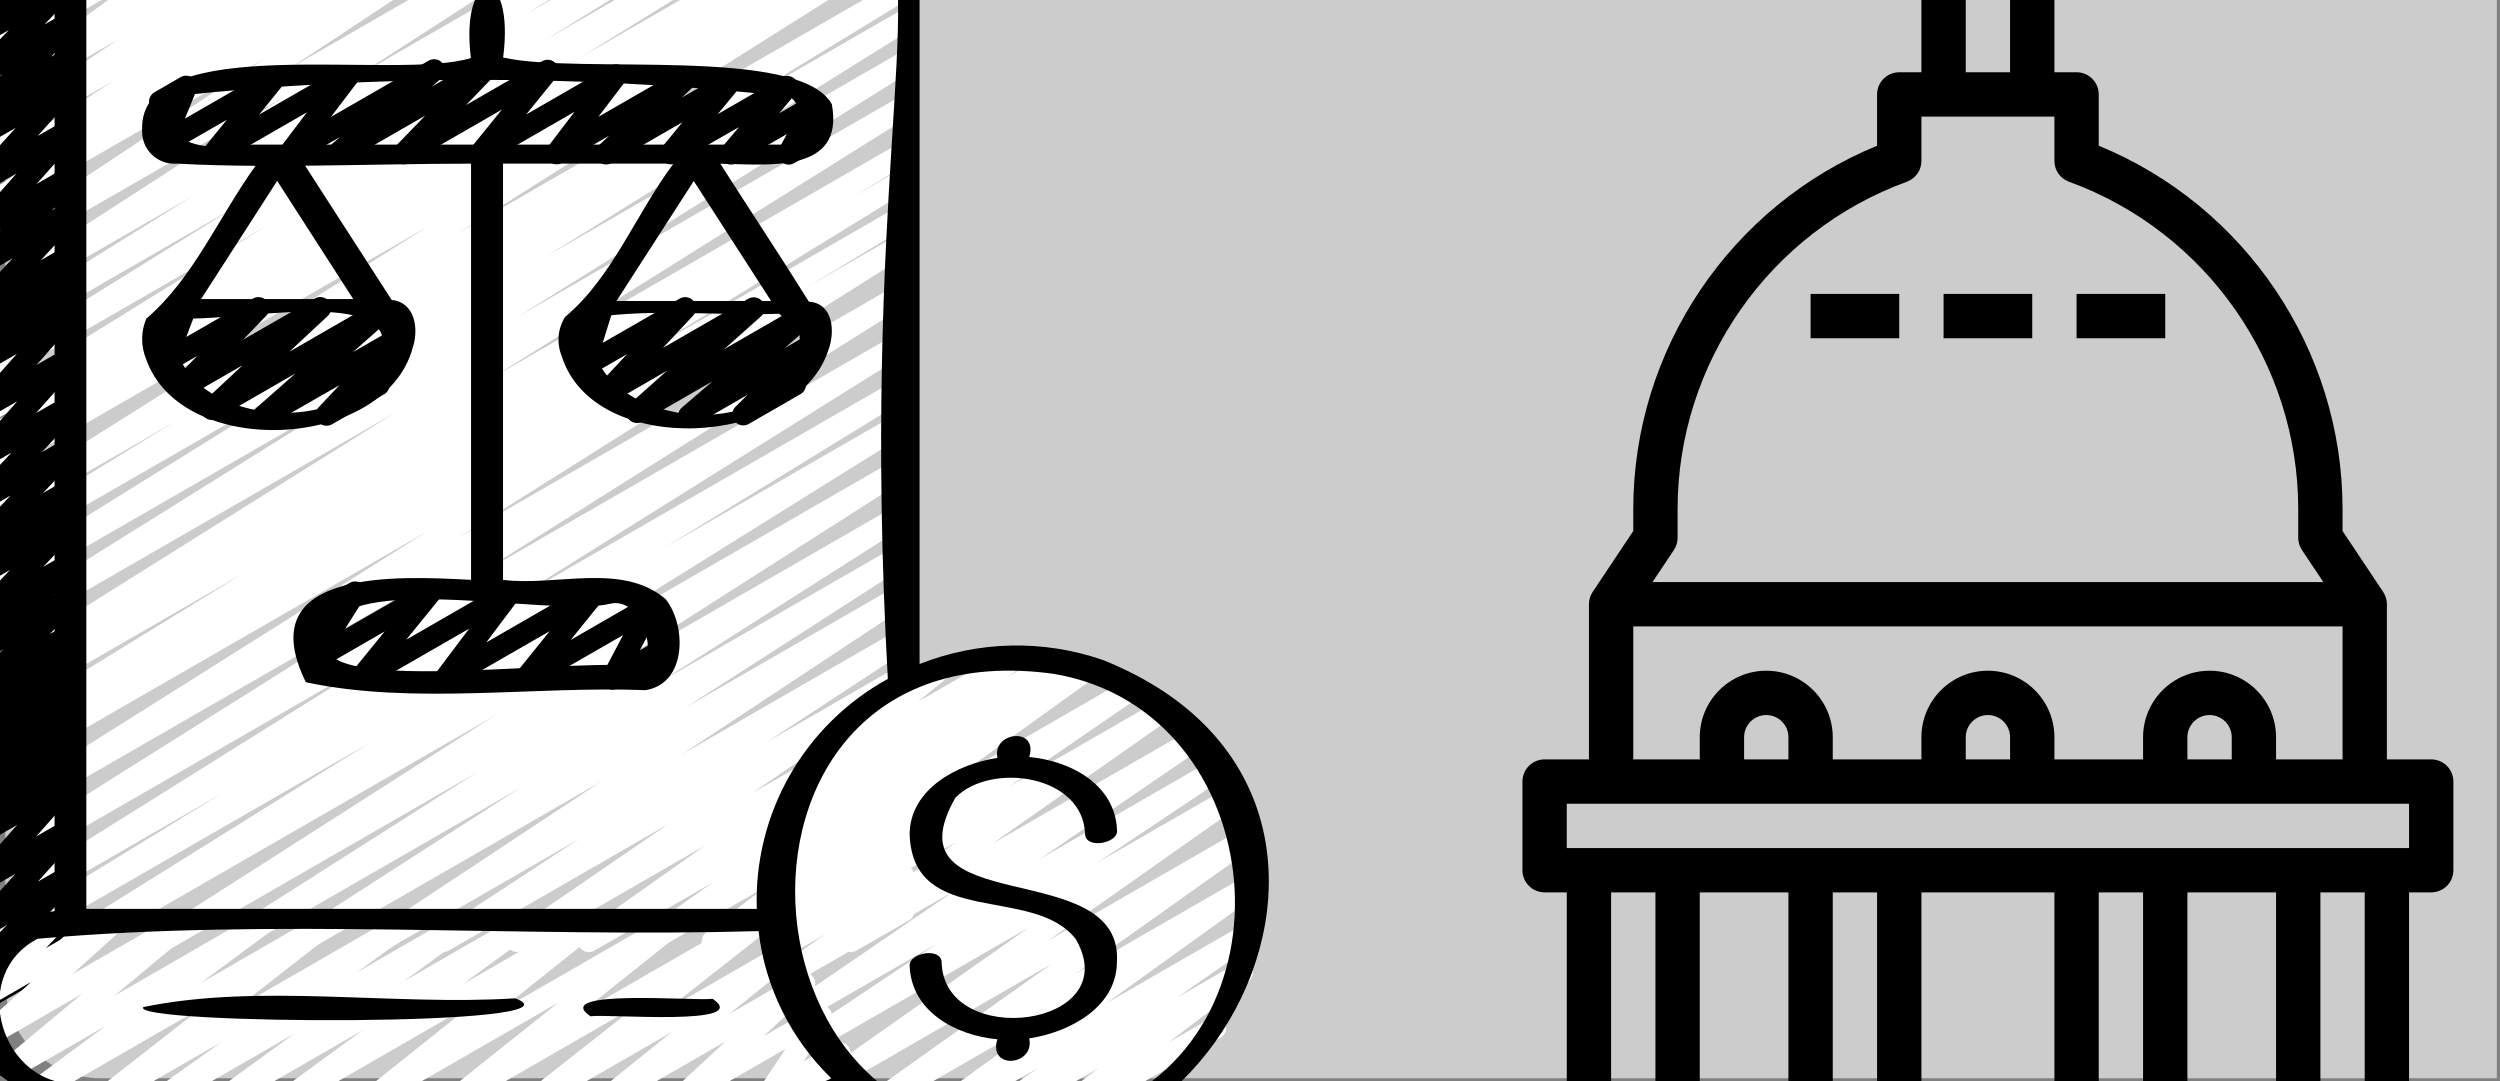
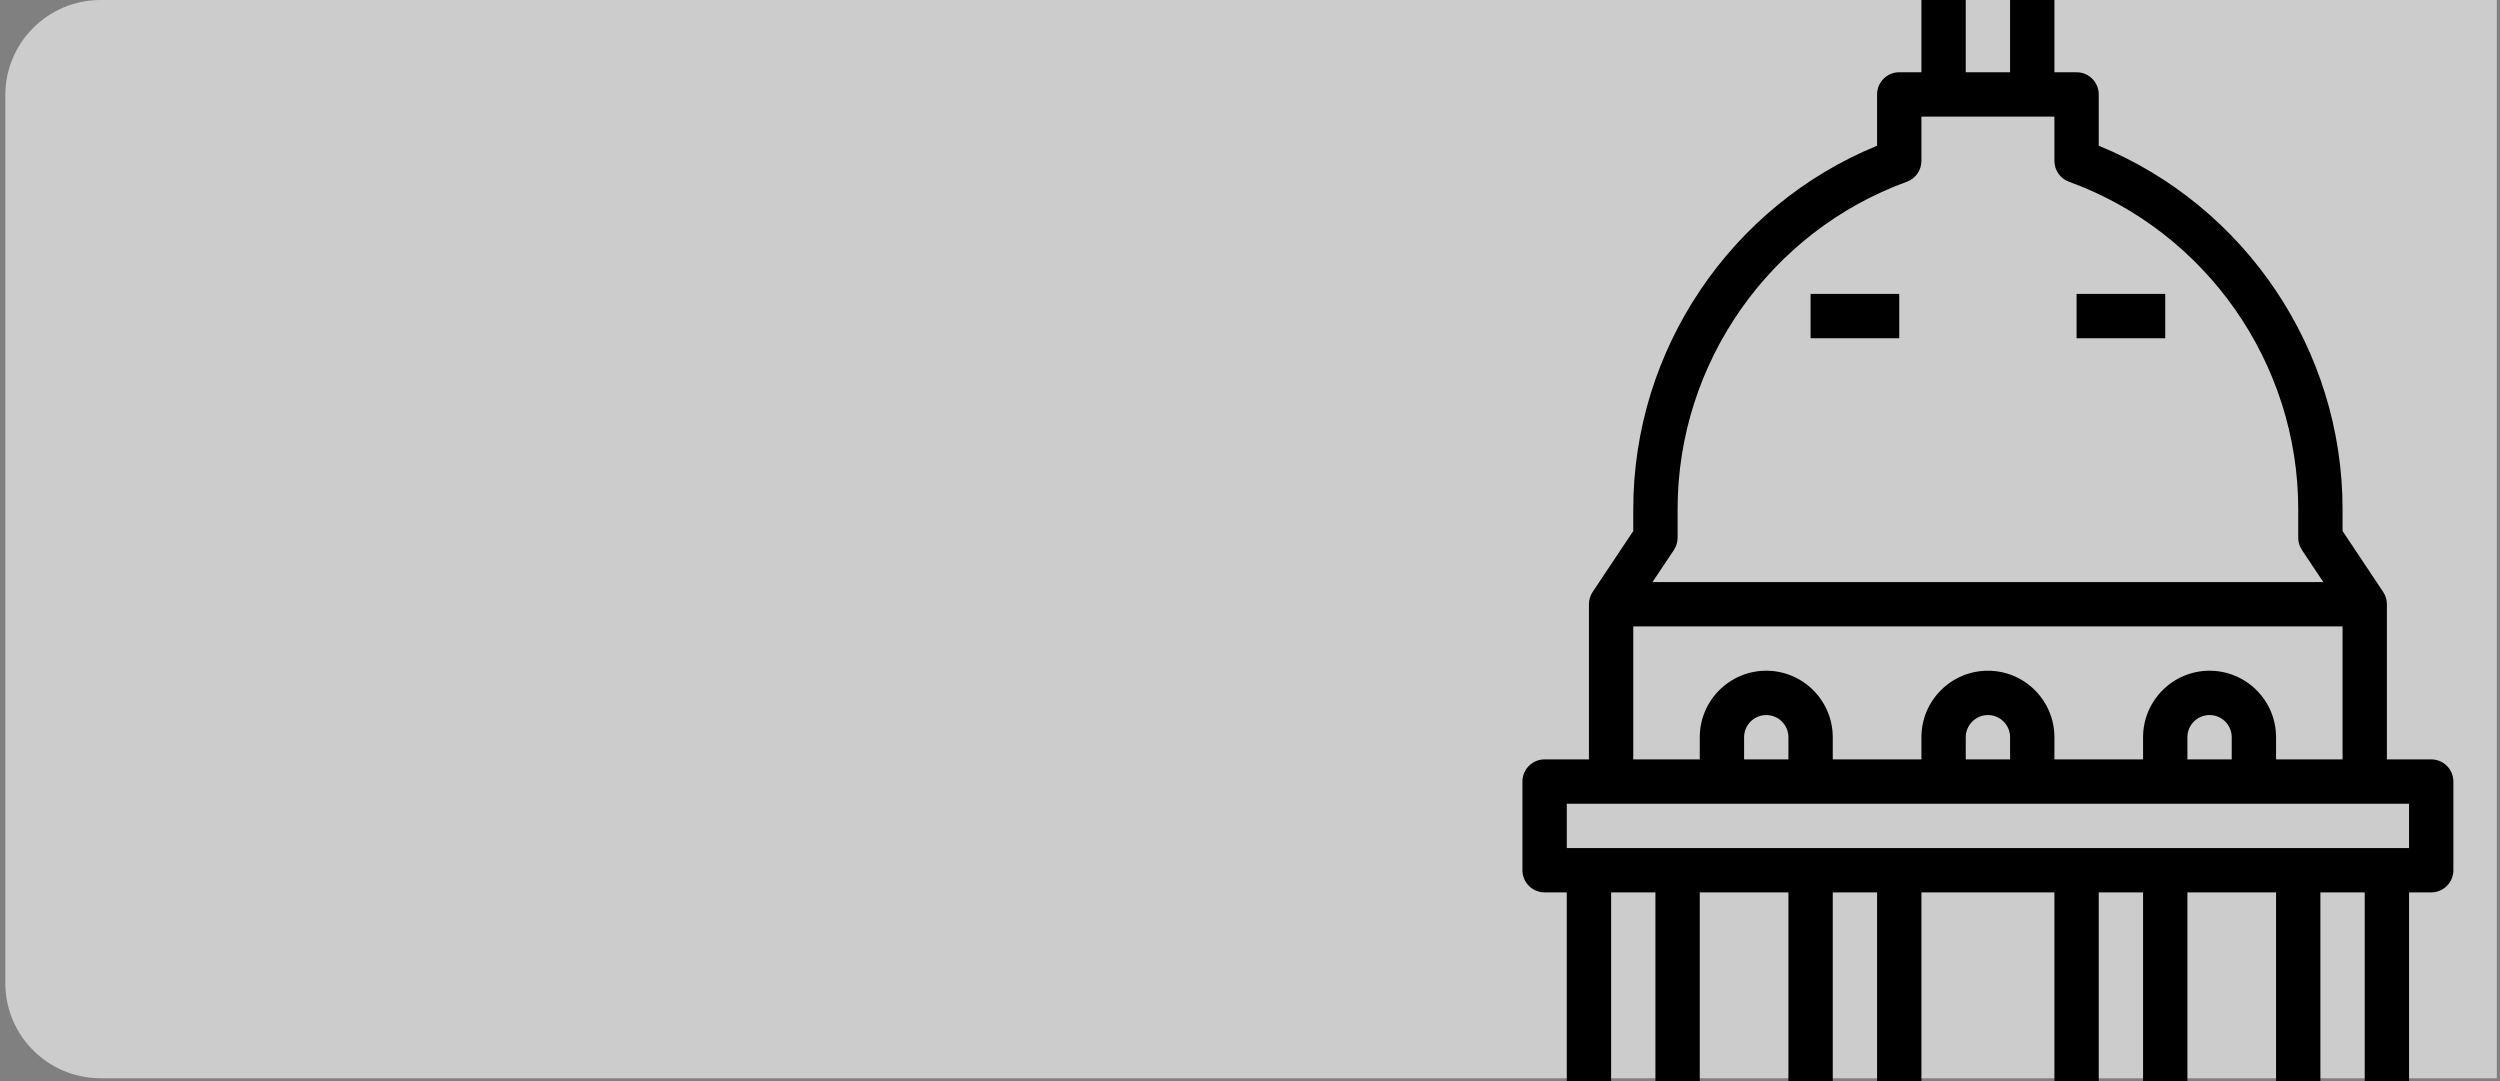
<svg xmlns="http://www.w3.org/2000/svg" width="393" height="170" viewBox="0 0 393 170" fill="none">
  <rect x="0" y="0" width="393" height="170" fill="#808080" stroke="none" />
  <path d="M0.837 14.956C0.837 6.696 7.547 0 15.825 0H392.5V169.501H15.825C7.547 169.501 0.837 162.806 0.837 154.545V14.956Z" fill="white" fill-opacity="0.6" />
  <path d="M284.625 46.203H298.562V53.172H284.625V46.203Z" fill="black" />
-   <path d="M305.531 46.203H319.469V53.172H305.531V46.203Z" fill="black" />
  <path d="M326.438 46.203H340.375V53.172H326.438V46.203Z" fill="black" />
  <path d="M242.812 178.609C240.889 178.609 239.328 180.167 239.328 182.094V196.031C239.328 197.958 240.889 199.516 242.812 199.516H382.188C384.111 199.516 385.672 197.958 385.672 196.031V182.094C385.672 180.167 384.111 178.609 382.188 178.609H378.703V140.281H382.188C384.111 140.281 385.672 138.724 385.672 136.797V122.859C385.672 120.932 384.111 119.375 382.188 119.375H375.219V94.984C375.219 94.298 375.013 93.622 374.633 93.05L368.25 83.475V80.019C368.25 54.984 352.947 32.342 329.922 22.907V14.844C329.922 12.917 328.361 11.359 326.438 11.359H322.953V-6.063C322.953 -6.989 322.587 -7.874 321.932 -8.526L314.963 -15.495C313.601 -16.857 311.399 -16.857 310.037 -15.495L303.068 -8.526C302.413 -7.874 302.047 -6.989 302.047 -6.063V11.359H298.562C296.639 11.359 295.078 12.917 295.078 14.844V22.907C272.053 32.342 256.75 54.984 256.75 80.019V83.475L250.367 93.05C249.987 93.622 249.781 94.298 249.781 94.984V119.375H242.812C240.889 119.375 239.328 120.932 239.328 122.859V136.797C239.328 138.724 240.889 140.281 242.812 140.281H246.297V178.609H242.812ZM378.703 192.547H246.297V185.578H378.703V192.547ZM281.141 140.281V178.609H267.203V140.281H281.141ZM343.859 178.609V140.281H357.797V178.609H343.859ZM336.891 178.609H329.922V140.281H336.891V178.609ZM322.953 178.609H302.047V140.281H322.953V178.609ZM295.078 178.609H288.109V140.281H295.078V178.609ZM371.734 178.609H364.766V140.281H371.734V178.609ZM312.5 -8.104L315.984 -4.62V11.359H309.016V-4.62L312.5 -8.104ZM263.719 84.531V80.019C263.719 57.085 278.2 36.408 299.754 28.569C301.13 28.07 302.047 26.764 302.047 25.297V18.328H305.531H319.469H322.953V25.297C322.953 26.764 323.87 28.07 325.246 28.569C346.8 36.408 361.281 57.085 361.281 80.019V84.531C361.281 85.218 361.487 85.894 361.867 86.465L365.226 91.5H259.774L263.133 86.465C263.513 85.894 263.719 85.218 263.719 84.531ZM256.75 98.469H368.25V119.375H357.797V115.891C357.797 110.127 353.107 105.437 347.344 105.437C341.581 105.437 336.891 110.127 336.891 115.891V119.375H322.953V115.891C322.953 110.127 318.263 105.437 312.5 105.437C306.737 105.437 302.047 110.127 302.047 115.891V119.375H288.109V115.891C288.109 110.127 283.419 105.437 277.656 105.437C271.893 105.437 267.203 110.127 267.203 115.891V119.375H256.75V98.469ZM350.828 119.375H343.859V115.891C343.859 113.967 345.424 112.406 347.344 112.406C349.264 112.406 350.828 113.967 350.828 115.891V119.375ZM315.984 119.375H309.016V115.891C309.016 113.967 310.58 112.406 312.5 112.406C314.42 112.406 315.984 113.967 315.984 115.891V119.375ZM281.141 119.375H274.172V115.891C274.172 113.967 275.736 112.406 277.656 112.406C279.576 112.406 281.141 113.967 281.141 115.891V119.375ZM246.297 126.344H378.703V133.312H246.297V126.344ZM253.266 140.281H260.234V178.609H253.266V140.281Z" fill="black" />
  <mask id="mask0_468_25121" style="mask-type:luminance" maskUnits="userSpaceOnUse" x="-7" y="-24" width="208" height="207">
-     <path d="M200.665 -23.93H-6.157V182.463H200.665V-23.93Z" fill="white" />
-   </mask>
+     </mask>
  <g mask="url(#mask0_468_25121)">
    <path d="M12.737 149.702C12.357 149.702 11.993 149.577 11.688 149.347C11.388 149.116 11.173 148.793 11.073 148.427C10.979 148.061 11.004 147.674 11.148 147.324C11.293 146.974 11.548 146.682 11.878 146.493L141.141 72.012C141.531 71.799 141.986 71.743 142.415 71.857C142.845 71.971 143.215 72.246 143.444 72.624C143.674 73.002 143.749 73.454 143.654 73.887C143.559 74.32 143.3 74.699 142.935 74.947L89.696 108.97L141.156 79.319C141.546 79.101 142.006 79.043 142.44 79.157C142.87 79.27 143.24 79.546 143.474 79.926C143.704 80.307 143.779 80.762 143.679 81.197C143.584 81.631 143.32 82.011 142.945 82.256L103.374 107.436L141.161 85.665C141.551 85.444 142.011 85.383 142.445 85.495C142.88 85.606 143.25 85.882 143.484 86.263C143.719 86.645 143.794 87.102 143.694 87.538C143.599 87.974 143.335 88.355 142.96 88.599L107.64 111.303L141.166 91.994C141.556 91.754 142.026 91.677 142.47 91.781C142.915 91.886 143.3 92.162 143.539 92.55C143.784 92.938 143.859 93.405 143.754 93.849C143.649 94.294 143.375 94.678 142.985 94.918L107.171 118.602L141.171 99.012C141.561 98.779 142.026 98.709 142.465 98.816C142.905 98.924 143.285 99.2 143.524 99.585C143.764 99.969 143.839 100.432 143.739 100.873C143.634 101.313 143.365 101.697 142.98 101.939L120.524 116.662L141.176 104.763C141.561 104.543 142.016 104.481 142.445 104.588C142.88 104.695 143.25 104.964 143.489 105.339C143.724 105.714 143.809 106.166 143.719 106.6C143.629 107.034 143.38 107.417 143.015 107.67L118.211 124.698L141.181 111.464C141.561 111.243 142.016 111.178 142.445 111.283C142.88 111.388 143.25 111.654 143.489 112.026C143.729 112.398 143.814 112.849 143.734 113.282C143.649 113.716 143.399 114.101 143.035 114.357L123.731 128.024L141.196 117.962C141.581 117.738 142.036 117.669 142.47 117.773C142.9 117.875 143.275 118.141 143.519 118.514C143.759 118.887 143.844 119.339 143.759 119.775C143.674 120.21 143.424 120.596 143.06 120.851L131.964 128.763L141.201 123.445C141.576 123.228 142.026 123.163 142.45 123.262C142.875 123.362 143.245 123.618 143.489 123.98C143.734 124.342 143.829 124.783 143.759 125.213C143.689 125.643 143.459 126.03 143.115 126.297L133.793 133.448L141.206 129.179C141.571 128.974 141.996 128.906 142.405 128.989C142.815 129.072 143.18 129.302 143.429 129.633C143.684 129.965 143.809 130.377 143.779 130.793C143.749 131.209 143.569 131.6 143.275 131.893L135.306 139.689L141.206 136.293C141.556 136.093 141.966 136.021 142.36 136.089C142.755 136.157 143.115 136.362 143.38 136.668C143.639 136.974 143.784 137.36 143.789 137.762C143.794 138.164 143.659 138.554 143.404 138.866L141.012 141.8L141.211 141.687C141.606 141.462 142.076 141.404 142.515 141.522C142.955 141.641 143.325 141.929 143.554 142.322C143.784 142.716 143.844 143.183 143.729 143.622C143.609 144.061 143.325 144.436 142.935 144.666L134.617 149.44C134.272 149.641 133.863 149.713 133.468 149.645C133.068 149.576 132.709 149.372 132.449 149.066C132.189 148.76 132.039 148.374 132.034 147.972C132.029 147.57 132.169 147.18 132.419 146.867L134.827 143.937L125.265 149.44C124.9 149.647 124.476 149.715 124.066 149.631C123.656 149.548 123.292 149.319 123.037 148.987C122.787 148.655 122.662 148.243 122.692 147.827C122.722 147.411 122.902 147.021 123.197 146.726L131.165 138.928L112.896 149.444C112.516 149.661 112.071 149.726 111.647 149.627C111.222 149.528 110.848 149.271 110.608 148.909C110.363 148.547 110.268 148.106 110.338 147.677C110.408 147.246 110.638 146.859 110.982 146.592L120.309 139.437L102.929 149.44C102.545 149.665 102.09 149.733 101.655 149.63C101.221 149.527 100.846 149.261 100.606 148.889C100.367 148.515 100.277 148.064 100.362 147.628C100.446 147.193 100.701 146.807 101.061 146.551L112.136 138.66L93.413 149.444C93.028 149.665 92.573 149.73 92.144 149.625C91.714 149.52 91.339 149.254 91.1 148.882C90.865 148.51 90.775 148.06 90.86 147.626C90.945 147.192 91.195 146.807 91.554 146.551L110.877 132.881L82.122 149.444C81.738 149.655 81.288 149.712 80.863 149.603C80.439 149.494 80.069 149.227 79.834 148.856C79.599 148.485 79.519 148.039 79.599 147.609C79.684 147.179 79.929 146.797 80.289 146.54L105.087 129.516L70.492 149.461C70.103 149.671 69.648 149.726 69.223 149.612C68.799 149.499 68.429 149.228 68.199 148.853C67.969 148.478 67.889 148.03 67.979 147.599C68.069 147.168 68.324 146.788 68.684 146.537L91.15 131.804L60.506 149.461C60.116 149.681 59.662 149.743 59.227 149.633C58.797 149.523 58.423 149.251 58.188 148.873C57.953 148.495 57.873 148.042 57.968 147.606C58.058 147.172 58.318 146.79 58.688 146.54L94.497 122.857L48.306 149.465C47.917 149.675 47.462 149.729 47.038 149.614C46.608 149.5 46.243 149.227 46.013 148.85C45.783 148.474 45.704 148.024 45.799 147.593C45.889 147.162 46.143 146.783 46.508 146.534L81.813 123.831L37.321 149.465C36.931 149.675 36.477 149.728 36.047 149.612C35.622 149.497 35.253 149.222 35.023 148.844C34.793 148.467 34.718 148.016 34.813 147.584C34.908 147.153 35.168 146.774 35.532 146.527L75.098 121.347L26.29 149.468C25.906 149.676 25.451 149.727 25.026 149.611C24.602 149.495 24.237 149.222 24.007 148.846C23.777 148.47 23.703 148.021 23.793 147.591C23.887 147.161 24.142 146.783 24.502 146.534L77.786 112.479L13.601 149.468C13.341 149.62 13.042 149.701 12.737 149.702Z" fill="white" />
-     <path d="M-2.605 158.384C-2.979 158.384 -3.344 158.261 -3.644 158.036C-3.944 157.811 -4.158 157.496 -4.263 157.137C-4.363 156.778 -4.348 156.395 -4.213 156.047C-4.079 155.699 -3.834 155.403 -3.519 155.205L58.118 116.762L-1.746 151.233C-2.135 151.438 -2.59 151.486 -3.014 151.367C-3.439 151.247 -3.804 150.97 -4.029 150.591C-4.253 150.213 -4.328 149.762 -4.228 149.332C-4.133 148.902 -3.874 148.526 -3.509 148.281L34.918 124.701L-1.746 145.825C-2.135 146.05 -2.6 146.113 -3.039 146C-3.474 145.887 -3.849 145.608 -4.084 145.221C-4.318 144.834 -4.388 144.373 -4.283 143.934C-4.178 143.496 -3.904 143.117 -3.519 142.877L61.025 102.486L-1.746 138.653C-2.135 138.871 -2.595 138.929 -3.029 138.815C-3.464 138.701 -3.834 138.423 -4.064 138.04C-4.293 137.658 -4.368 137.2 -4.268 136.765C-4.168 136.33 -3.899 135.951 -3.524 135.708L66.151 91.874L-1.746 130.989C-2.135 131.197 -2.59 131.247 -3.014 131.13C-3.439 131.014 -3.804 130.738 -4.034 130.361C-4.263 129.984 -4.338 129.533 -4.243 129.103C-4.148 128.672 -3.889 128.295 -3.524 128.048L67.265 83.467L-1.746 123.212C-2.135 123.414 -2.59 123.46 -3.014 123.34C-3.439 123.219 -3.799 122.941 -4.024 122.562C-4.248 122.184 -4.318 121.734 -4.223 121.305C-4.124 120.876 -3.864 120.501 -3.499 120.256L12.562 110.504L-1.746 118.76C-2.14 118.993 -2.61 119.062 -3.049 118.95C-3.494 118.838 -3.874 118.555 -4.108 118.163C-4.343 117.772 -4.413 117.303 -4.298 116.861C-4.188 116.419 -3.904 116.039 -3.509 115.805L38.235 90.14L-1.751 113.188C-2.14 113.42 -2.615 113.486 -3.054 113.373C-3.499 113.259 -3.879 112.975 -4.108 112.582C-4.343 112.189 -4.408 111.72 -4.293 111.279C-4.183 110.836 -3.899 110.458 -3.504 110.226L5.089 105.025L-1.746 108.939C-2.135 109.15 -2.59 109.203 -3.019 109.086C-3.449 108.97 -3.814 108.693 -4.044 108.314C-4.273 107.934 -4.343 107.481 -4.248 107.05C-4.148 106.618 -3.889 106.24 -3.519 105.995L62.199 64.819L-1.746 101.66C-2.135 101.875 -2.595 101.931 -3.024 101.814C-3.459 101.698 -3.824 101.42 -4.054 101.039C-4.283 100.657 -4.358 100.201 -4.258 99.767C-4.158 99.333 -3.889 98.955 -3.519 98.713L58.018 60.313L-1.746 94.746C-2.135 94.961 -2.595 95.016 -3.024 94.9C-3.459 94.784 -3.824 94.506 -4.054 94.125C-4.283 93.743 -4.358 93.287 -4.258 92.853C-4.158 92.419 -3.889 92.041 -3.519 91.798L53.477 56.388L-1.746 88.21C-2.14 88.434 -2.605 88.494 -3.039 88.379C-3.479 88.263 -3.849 87.981 -4.084 87.593C-4.313 87.205 -4.378 86.743 -4.273 86.305C-4.163 85.867 -3.889 85.489 -3.504 85.252L27.654 66.195L-1.746 83.13C-2.135 83.337 -2.59 83.388 -3.014 83.271C-3.439 83.154 -3.804 82.879 -4.034 82.502C-4.263 82.124 -4.338 81.674 -4.243 81.244C-4.148 80.813 -3.889 80.436 -3.524 80.189L67.295 35.58L-1.746 75.345C-2.135 75.558 -2.595 75.611 -3.029 75.492C-3.459 75.374 -3.824 75.094 -4.054 74.71C-4.278 74.327 -4.348 73.871 -4.248 73.437C-4.143 73.004 -3.874 72.628 -3.499 72.387L10.494 63.898L-1.746 70.949C-2.135 71.152 -2.59 71.198 -3.014 71.077C-3.439 70.957 -3.799 70.678 -4.024 70.3C-4.248 69.922 -4.318 69.472 -4.223 69.043C-4.124 68.614 -3.864 68.239 -3.499 67.994L9.879 59.873L-1.746 66.57C-2.135 66.79 -2.6 66.849 -3.034 66.734C-3.469 66.619 -3.839 66.339 -4.069 65.954C-4.303 65.57 -4.373 65.11 -4.268 64.674C-4.163 64.237 -3.894 63.859 -3.514 63.619L41.757 35.597L-1.746 60.66C-1.94 60.777 -2.155 60.853 -2.38 60.886C-2.605 60.92 -2.83 60.908 -3.049 60.853C-3.269 60.799 -3.479 60.701 -3.659 60.566C-3.839 60.432 -3.994 60.263 -4.108 60.069C-4.228 59.875 -4.303 59.66 -4.338 59.437C-4.368 59.213 -4.358 58.985 -4.303 58.767C-4.248 58.547 -4.148 58.341 -4.014 58.16C-3.879 57.978 -3.714 57.825 -3.519 57.709L37.066 32.484L-1.746 54.844C-2.135 55.048 -2.59 55.097 -3.014 54.979C-3.439 54.861 -3.799 54.585 -4.029 54.208C-4.253 53.831 -4.328 53.381 -4.233 52.952C-4.138 52.523 -3.884 52.146 -3.519 51.899L30.447 30.73L-1.746 49.275C-2.135 49.485 -2.59 49.538 -3.014 49.424C-3.439 49.31 -3.809 49.036 -4.039 48.66C-4.268 48.284 -4.343 47.834 -4.253 47.403C-4.158 46.972 -3.904 46.593 -3.539 46.344L44.719 15.189L-1.746 41.965C-2.13 42.178 -2.585 42.235 -3.014 42.123C-3.444 42.011 -3.809 41.74 -4.044 41.365C-4.278 40.99 -4.358 40.54 -4.263 40.108C-4.173 39.676 -3.924 39.295 -3.559 39.044L41.547 9.251L-1.746 34.204C-2.135 34.418 -2.595 34.474 -3.024 34.358C-3.454 34.243 -3.819 33.967 -4.049 33.587C-4.283 33.207 -4.353 32.753 -4.258 32.32C-4.158 31.887 -3.899 31.508 -3.529 31.263L8.436 23.695L-1.746 29.564C-2.135 29.777 -2.59 29.833 -3.014 29.72C-3.444 29.607 -3.814 29.334 -4.044 28.958C-4.278 28.581 -4.353 28.13 -4.263 27.698C-4.168 27.266 -3.914 26.886 -3.549 26.637L17.973 12.626L-1.741 23.978C-2.125 24.201 -2.585 24.266 -3.019 24.159C-3.454 24.051 -3.829 23.779 -4.064 23.4C-4.303 23.021 -4.383 22.565 -4.288 22.129C-4.193 21.692 -3.934 21.309 -3.564 21.061L18.587 6.197L-1.751 17.892C-2.135 18.115 -2.59 18.182 -3.019 18.08C-3.449 17.979 -3.824 17.715 -4.064 17.345C-4.308 16.975 -4.398 16.527 -4.313 16.093C-4.233 15.659 -3.989 15.272 -3.629 15.013L20.875 -2.829L-1.746 10.218C-2.13 10.438 -2.59 10.5 -3.019 10.392C-3.449 10.283 -3.824 10.012 -4.059 9.636C-4.298 9.26 -4.378 8.807 -4.288 8.372C-4.193 7.938 -3.939 7.555 -3.574 7.304L-0.547 5.261L-1.746 5.949C-2.125 6.165 -2.575 6.228 -2.999 6.126C-3.424 6.024 -3.799 5.764 -4.039 5.398C-4.278 5.033 -4.368 4.59 -4.293 4.16C-4.218 3.729 -3.984 3.343 -3.634 3.08L5.968 -4.04L-1.746 0.401C-2.12 0.613 -2.555 0.679 -2.975 0.586C-3.394 0.492 -3.764 0.246 -4.014 -0.105C-4.258 -0.455 -4.363 -0.886 -4.308 -1.311C-4.253 -1.736 -4.044 -2.125 -3.719 -2.403L4.344 -9.179L-1.721 -5.698C-2.075 -5.504 -2.48 -5.438 -2.875 -5.512C-3.274 -5.586 -3.629 -5.796 -3.884 -6.105C-4.143 -6.414 -4.283 -6.803 -4.283 -7.204C-4.283 -7.605 -4.138 -7.994 -3.884 -8.302L0.872 -13.758C0.478 -13.687 0.063 -13.758 -0.287 -13.959C-0.637 -14.16 -0.906 -14.478 -1.046 -14.857C-1.186 -15.236 -1.186 -15.652 -1.051 -16.033C-0.916 -16.413 -0.647 -16.733 -0.297 -16.936L7.881 -21.652C8.236 -21.855 8.65 -21.926 9.05 -21.854C9.45 -21.781 9.814 -21.569 10.069 -21.255C10.329 -20.941 10.469 -20.546 10.464 -20.14C10.459 -19.733 10.309 -19.342 10.044 -19.035L5.488 -13.81L19.486 -21.866C19.861 -22.082 20.3 -22.151 20.725 -22.059C21.145 -21.966 21.514 -21.72 21.764 -21.368C22.014 -21.016 22.119 -20.584 22.064 -20.157C22.009 -19.73 21.794 -19.339 21.465 -19.062L13.406 -12.296L30.037 -21.866C30.417 -22.082 30.866 -22.145 31.291 -22.043C31.716 -21.94 32.09 -21.68 32.33 -21.315C32.57 -20.95 32.66 -20.507 32.585 -20.076C32.51 -19.646 32.275 -19.26 31.925 -18.997L22.324 -11.89L39.659 -21.866C40.043 -22.077 40.498 -22.133 40.923 -22.022C41.347 -21.911 41.717 -21.643 41.952 -21.271C42.182 -20.899 42.267 -20.452 42.177 -20.021C42.092 -19.591 41.847 -19.21 41.487 -18.956L38.44 -16.892L47.067 -21.866C47.452 -22.088 47.902 -22.156 48.336 -22.054C48.766 -21.952 49.141 -21.689 49.38 -21.319C49.62 -20.949 49.71 -20.5 49.63 -20.066C49.55 -19.632 49.306 -19.245 48.946 -18.987L24.447 -1.154L60.411 -21.866C60.795 -22.086 61.255 -22.148 61.685 -22.039C62.119 -21.931 62.489 -21.66 62.724 -21.284C62.964 -20.907 63.044 -20.455 62.954 -20.02C62.859 -19.586 62.604 -19.203 62.239 -18.952L40.103 -4.102L70.947 -21.866C71.337 -22.086 71.796 -22.147 72.231 -22.037C72.66 -21.926 73.035 -21.652 73.27 -21.272C73.505 -20.893 73.579 -20.437 73.485 -20.002C73.39 -19.567 73.125 -19.185 72.755 -18.938L51.234 -4.931L80.643 -21.866C81.033 -22.08 81.488 -22.135 81.917 -22.02C82.347 -21.905 82.717 -21.628 82.947 -21.249C83.176 -20.869 83.251 -20.415 83.156 -19.982C83.056 -19.549 82.797 -19.17 82.422 -18.925L70.447 -11.357L88.677 -21.866C89.066 -22.079 89.521 -22.136 89.945 -22.024C90.375 -21.912 90.74 -21.641 90.975 -21.266C91.209 -20.891 91.289 -20.441 91.199 -20.009C91.104 -19.577 90.855 -19.196 90.49 -18.945L45.374 10.848L102.17 -21.866C102.56 -22.076 103.014 -22.13 103.439 -22.015C103.868 -21.901 104.233 -21.628 104.463 -21.251C104.693 -20.875 104.773 -20.425 104.678 -19.994C104.588 -19.563 104.333 -19.184 103.968 -18.935L55.71 12.217L114.859 -21.866C115.249 -22.077 115.703 -22.129 116.133 -22.013C116.558 -21.896 116.927 -21.619 117.157 -21.24C117.382 -20.861 117.457 -20.408 117.362 -19.976C117.262 -19.544 117.002 -19.166 116.632 -18.921L82.687 2.213L124.521 -21.866C124.915 -22.091 125.38 -22.154 125.814 -22.041C126.254 -21.928 126.629 -21.648 126.859 -21.262C127.093 -20.875 127.163 -20.413 127.058 -19.975C126.954 -19.537 126.679 -19.157 126.299 -18.918L85.704 6.307L134.582 -21.866C134.972 -22.081 135.431 -22.136 135.861 -22.02C136.291 -21.904 136.66 -21.626 136.89 -21.244C137.12 -20.862 137.195 -20.406 137.09 -19.973C136.99 -19.539 136.725 -19.161 136.35 -18.918L91.124 9.093L139.852 -18.983C140.242 -19.192 140.702 -19.242 141.126 -19.123C141.556 -19.004 141.921 -18.725 142.146 -18.344C142.37 -17.964 142.445 -17.51 142.345 -17.079C142.245 -16.648 141.981 -16.271 141.611 -16.028L128.167 -7.865L141.091 -15.309C141.486 -15.533 141.951 -15.593 142.385 -15.478C142.825 -15.362 143.2 -15.08 143.429 -14.692C143.659 -14.304 143.729 -13.842 143.619 -13.404C143.509 -12.966 143.235 -12.588 142.85 -12.351L128.897 -3.896L141.101 -10.927C141.491 -11.145 141.956 -11.204 142.385 -11.089C142.82 -10.975 143.19 -10.697 143.419 -10.314C143.654 -9.932 143.724 -9.475 143.624 -9.039C143.524 -8.604 143.26 -8.225 142.88 -7.982L72.026 36.657L141.111 -3.142C141.501 -3.351 141.956 -3.401 142.385 -3.282C142.815 -3.163 143.18 -2.884 143.404 -2.504C143.629 -2.123 143.699 -1.67 143.599 -1.238C143.499 -0.807 143.24 -0.431 142.87 -0.188L111.732 18.838L141.101 1.918C141.491 1.703 141.951 1.648 142.38 1.764C142.81 1.88 143.18 2.158 143.409 2.539C143.639 2.921 143.709 3.377 143.609 3.811C143.509 4.245 143.245 4.623 142.87 4.866L85.924 40.265L141.116 8.467C141.506 8.262 141.961 8.214 142.385 8.332C142.81 8.45 143.17 8.726 143.399 9.103C143.624 9.48 143.699 9.929 143.604 10.359C143.509 10.788 143.255 11.165 142.89 11.412L81.328 49.825L141.121 15.381C141.511 15.171 141.966 15.118 142.395 15.234C142.825 15.351 143.19 15.628 143.419 16.007C143.644 16.386 143.719 16.839 143.624 17.271C143.524 17.703 143.265 18.081 142.895 18.326L77.226 59.467L141.121 22.66C141.516 22.447 141.976 22.395 142.405 22.513C142.835 22.631 143.205 22.912 143.429 23.295C143.659 23.678 143.729 24.134 143.624 24.568C143.519 25.001 143.255 25.378 142.88 25.618L134.222 30.861L141.116 26.884C141.506 26.673 141.966 26.62 142.395 26.738C142.825 26.855 143.19 27.134 143.419 27.515C143.644 27.896 143.719 28.35 143.619 28.783C143.519 29.215 143.255 29.593 142.88 29.836L101.111 55.532L141.131 32.484C141.521 32.281 141.976 32.236 142.4 32.356C142.825 32.477 143.185 32.755 143.409 33.133C143.634 33.512 143.704 33.962 143.609 34.39C143.509 34.819 143.25 35.195 142.885 35.439L126.869 45.143L141.131 36.922C141.521 36.686 141.991 36.615 142.435 36.724C142.88 36.834 143.26 37.114 143.499 37.505C143.734 37.895 143.804 38.364 143.694 38.806C143.584 39.249 143.304 39.631 142.915 39.866L72.136 84.451L141.136 44.696C141.531 44.46 141.996 44.389 142.44 44.498C142.885 44.608 143.27 44.889 143.504 45.279C143.739 45.669 143.809 46.138 143.704 46.581C143.594 47.023 143.309 47.405 142.92 47.641L73.26 91.468L141.141 52.356C141.531 52.138 141.991 52.08 142.425 52.194C142.855 52.309 143.23 52.587 143.459 52.969C143.689 53.352 143.764 53.809 143.664 54.244C143.564 54.68 143.294 55.059 142.92 55.301L78.35 95.706L141.146 59.529C141.536 59.317 141.996 59.265 142.42 59.382C142.85 59.5 143.22 59.778 143.444 60.16C143.674 60.54 143.744 60.995 143.644 61.427C143.544 61.86 143.279 62.237 142.91 62.48L104.493 86.067L141.166 64.933C141.556 64.722 142.016 64.669 142.445 64.786C142.87 64.903 143.24 65.179 143.464 65.559C143.694 65.938 143.769 66.391 143.669 66.822C143.574 67.255 143.314 67.632 142.945 67.877L7.786 152.21C7.646 152.584 7.377 152.898 7.032 153.097L-1.746 158.154C-2.005 158.305 -2.305 158.385 -2.605 158.384Z" fill="white" />
    <path d="M161.159 180.564C160.794 180.564 160.445 180.451 160.15 180.24C159.855 180.029 159.635 179.731 159.521 179.388C159.411 179.046 159.406 178.676 159.511 178.331C159.62 177.987 159.835 177.685 160.125 177.468L172.709 167.902L152.442 179.577C152.057 179.795 151.602 179.856 151.173 179.75C150.743 179.644 150.373 179.378 150.139 179.006C149.899 178.635 149.814 178.186 149.899 177.753C149.984 177.32 150.229 176.937 150.588 176.681L163.272 167.823L146.132 177.702C145.747 177.916 145.303 177.977 144.873 177.872C144.449 177.767 144.079 177.503 143.844 177.136C143.604 176.769 143.514 176.325 143.594 175.895C143.674 175.464 143.914 175.08 144.264 174.82L168.393 157.459L139.378 174.173C138.998 174.392 138.544 174.454 138.114 174.35C137.684 174.244 137.315 173.98 137.075 173.609C136.835 173.239 136.75 172.791 136.83 172.359C136.915 171.926 137.16 171.541 137.52 171.284L165.42 151.459L133.783 169.691C133.403 169.906 132.949 169.967 132.524 169.86C132.094 169.754 131.725 169.488 131.49 169.118C131.25 168.749 131.165 168.302 131.25 167.871C131.33 167.439 131.575 167.056 131.929 166.798L161.784 145.767L129.312 164.469C128.922 164.693 128.462 164.758 128.033 164.65C127.598 164.543 127.223 164.27 126.984 163.891C126.749 163.513 126.669 163.057 126.764 162.62C126.854 162.184 127.113 161.801 127.488 161.552L147.176 148.408L126.679 160.218C126.289 160.462 125.82 160.543 125.375 160.442C124.925 160.341 124.536 160.068 124.291 159.681C124.046 159.294 123.966 158.826 124.066 158.38C124.166 157.933 124.441 157.545 124.83 157.3L150.129 139.981L124.351 154.834C123.966 155.058 123.512 155.125 123.077 155.021C122.642 154.917 122.268 154.65 122.028 154.275C121.788 153.901 121.703 153.448 121.793 153.012C121.878 152.577 122.133 152.192 122.497 151.938L150.443 132.31L122.762 148.253C122.378 148.474 121.918 148.537 121.488 148.429C121.059 148.322 120.684 148.053 120.449 147.678C120.209 147.303 120.129 146.852 120.219 146.417C120.304 145.983 120.559 145.599 120.924 145.347L141.111 131.481L122.363 142.285C121.978 142.504 121.528 142.569 121.099 142.465C120.669 142.362 120.299 142.099 120.06 141.729C119.82 141.36 119.73 140.913 119.81 140.48C119.89 140.047 120.135 139.662 120.489 139.403L142.335 123.676L123.227 134.683C122.842 134.892 122.388 134.945 121.968 134.833C121.543 134.721 121.179 134.452 120.944 134.08C120.714 133.709 120.629 133.263 120.719 132.834C120.804 132.404 121.049 132.024 121.408 131.77L123.931 130.077C123.611 130.113 123.292 130.058 123.002 129.918C122.712 129.778 122.467 129.559 122.298 129.286C122.063 128.912 121.978 128.461 122.063 128.026C122.153 127.592 122.403 127.207 122.767 126.954L126.559 124.322C126.254 124.344 125.954 124.287 125.675 124.158C125.4 124.029 125.165 123.83 124.99 123.583C124.746 123.225 124.646 122.789 124.711 122.362C124.77 121.934 124.995 121.545 125.335 121.275L133.263 114.832C132.958 114.711 132.699 114.506 132.509 114.243C132.319 113.98 132.204 113.669 132.184 113.346C132.164 113.022 132.239 112.699 132.394 112.414C132.549 112.129 132.779 111.894 133.063 111.736L146.946 103.738C147.321 103.528 147.761 103.465 148.18 103.562C148.6 103.659 148.965 103.909 149.209 104.262C149.454 104.615 149.554 105.046 149.499 105.471C149.439 105.896 149.224 106.284 148.895 106.559L144.269 110.329L158.776 101.97C159.161 101.763 159.605 101.708 160.03 101.817C160.455 101.927 160.819 102.192 161.054 102.56C161.284 102.927 161.369 103.37 161.289 103.798C161.209 104.226 160.969 104.608 160.62 104.867L158.426 106.39L165.091 102.551C165.475 102.335 165.935 102.276 166.365 102.386C166.794 102.496 167.164 102.767 167.399 103.143C167.634 103.518 167.714 103.97 167.619 104.402C167.529 104.836 167.274 105.217 166.909 105.468L166.22 105.943L170.011 103.762C170.396 103.543 170.846 103.479 171.275 103.582C171.705 103.685 172.08 103.949 172.32 104.319C172.559 104.688 172.644 105.135 172.564 105.568C172.484 106 172.24 106.386 171.885 106.645L150.054 122.365L177.015 106.834C177.4 106.622 177.85 106.566 178.274 106.675C178.699 106.784 179.069 107.052 179.304 107.422C179.538 107.793 179.623 108.239 179.538 108.669C179.453 109.1 179.209 109.481 178.854 109.737L158.611 123.641L181.946 110.198C182.331 109.974 182.786 109.907 183.22 110.011C183.655 110.116 184.029 110.383 184.269 110.757C184.509 111.132 184.594 111.584 184.504 112.02C184.419 112.455 184.164 112.841 183.8 113.095L155.879 132.702L186.877 114.846C187.262 114.625 187.716 114.563 188.151 114.67C188.58 114.777 188.95 115.046 189.19 115.421C189.425 115.796 189.51 116.248 189.42 116.682C189.33 117.116 189.08 117.5 188.715 117.752L163.402 135.075L190.394 119.527C190.779 119.311 191.233 119.252 191.663 119.361C192.092 119.472 192.462 119.743 192.697 120.118C192.932 120.494 193.012 120.945 192.922 121.378C192.832 121.812 192.577 122.193 192.212 122.444L172.514 135.605L192.772 123.933C193.157 123.719 193.611 123.658 194.036 123.764C194.46 123.871 194.835 124.136 195.07 124.506C195.305 124.876 195.395 125.323 195.31 125.754C195.23 126.185 194.985 126.569 194.63 126.826L164.786 147.851L195.085 130.397C195.47 130.179 195.924 130.116 196.354 130.221C196.778 130.326 197.153 130.591 197.393 130.961C197.628 131.332 197.718 131.779 197.633 132.212C197.553 132.645 197.308 133.029 196.948 133.286L169.027 153.111L196.149 137.487C196.529 137.273 196.978 137.212 197.408 137.318C197.833 137.423 198.202 137.686 198.437 138.053C198.677 138.42 198.767 138.864 198.687 139.294C198.607 139.725 198.367 140.109 198.017 140.37L173.888 157.727L195.839 145.089C196.224 144.871 196.673 144.81 197.103 144.916C197.533 145.022 197.902 145.289 198.142 145.66C198.377 146.031 198.467 146.48 198.382 146.913C198.297 147.346 198.047 147.729 197.688 147.985L184.999 156.85L194.365 151.45C194.745 151.235 195.19 151.172 195.614 151.273C196.039 151.374 196.409 151.631 196.649 151.992C196.893 152.354 196.988 152.794 196.918 153.222C196.848 153.651 196.619 154.038 196.274 154.304L183.7 163.864L190.219 160.104C190.614 159.898 191.073 159.853 191.498 159.976C191.928 160.1 192.287 160.383 192.512 160.767C192.732 161.151 192.797 161.606 192.692 162.037C192.587 162.468 192.317 162.842 191.943 163.079L162.018 180.324C161.759 180.48 161.464 180.563 161.159 180.564Z" fill="white" />
    <path d="M-2.605 158.904C-2.945 158.9 -3.275 158.797 -3.554 158.607C-3.834 158.418 -4.054 158.15 -4.179 157.838C-4.309 157.526 -4.344 157.183 -4.279 156.852C-4.214 156.521 -4.049 156.217 -3.814 155.976L0.147 152.089L-1.746 153.176C-2.105 153.381 -2.525 153.45 -2.935 153.37C-3.339 153.29 -3.704 153.066 -3.959 152.741C-4.214 152.415 -4.344 152.008 -4.324 151.596C-4.299 151.183 -4.134 150.792 -3.844 150.493L1.167 145.333L-1.746 147.009C-2.1 147.213 -2.515 147.284 -2.92 147.21C-3.324 147.135 -3.689 146.92 -3.944 146.602C-4.204 146.284 -4.339 145.885 -4.329 145.476C-4.319 145.067 -4.164 144.675 -3.889 144.37L2.461 137.332L-1.736 139.74C-2.09 139.944 -2.505 140.017 -2.91 139.943C-3.309 139.871 -3.674 139.657 -3.934 139.341C-4.194 139.025 -4.329 138.627 -4.324 138.219C-4.314 137.81 -4.159 137.418 -3.889 137.112L2.72 129.651L-1.746 132.241C-2.11 132.454 -2.545 132.524 -2.96 132.438C-3.379 132.352 -3.744 132.115 -3.999 131.774C-4.249 131.434 -4.369 131.012 -4.329 130.59C-4.289 130.168 -4.094 129.776 -3.779 129.489L-1.366 127.26L-1.741 127.474C-2.105 127.696 -2.545 127.774 -2.965 127.692C-3.389 127.609 -3.764 127.373 -4.019 127.028C-4.274 126.683 -4.394 126.256 -4.349 125.829C-4.304 125.402 -4.104 125.007 -3.784 124.722L-0.957 122.066L-1.741 122.517C-2.105 122.721 -2.535 122.784 -2.945 122.695C-3.354 122.605 -3.719 122.37 -3.969 122.032C-4.214 121.694 -4.334 121.277 -4.294 120.86C-4.259 120.442 -4.069 120.053 -3.764 119.765L-1.931 118.103C-2.305 118.267 -2.73 118.29 -3.125 118.169C-3.514 118.047 -3.854 117.79 -4.074 117.442C-4.294 117.095 -4.379 116.681 -4.319 116.275C-4.259 115.868 -4.054 115.497 -3.744 115.228L-2.3 113.941C-2.62 113.998 -2.945 113.963 -3.244 113.841C-3.544 113.72 -3.799 113.516 -3.984 113.253C-4.239 112.911 -4.354 112.489 -4.314 112.066C-4.274 111.644 -4.074 111.252 -3.764 110.966L-1.816 109.194C-2.18 109.39 -2.605 109.448 -3.015 109.355C-3.419 109.263 -3.774 109.028 -4.024 108.692C-4.269 108.357 -4.384 107.945 -4.349 107.531C-4.314 107.118 -4.129 106.731 -3.829 106.442L0.597 102.019L-1.746 103.367C-2.11 103.579 -2.54 103.651 -2.95 103.569C-3.364 103.487 -3.734 103.256 -3.989 102.921C-4.244 102.586 -4.369 102.17 -4.334 101.75C-4.304 101.331 -4.119 100.938 -3.814 100.646L-0.097 97.034L-1.751 97.983C-2.11 98.188 -2.53 98.257 -2.935 98.179C-3.339 98.1 -3.704 97.88 -3.959 97.557C-4.219 97.233 -4.349 96.829 -4.329 96.418C-4.314 96.006 -4.149 95.614 -3.864 95.314L1.586 89.587L-1.746 91.506C-2.11 91.714 -2.54 91.781 -2.95 91.696C-3.359 91.611 -3.729 91.379 -3.979 91.043C-4.229 90.708 -4.349 90.293 -4.319 89.875C-4.284 89.457 -4.099 89.066 -3.799 88.775L-0.587 85.713L-1.746 86.377C-2.105 86.582 -2.525 86.651 -2.93 86.573C-3.334 86.494 -3.699 86.273 -3.954 85.95C-4.209 85.627 -4.339 85.223 -4.324 84.812C-4.304 84.4 -4.139 84.008 -3.859 83.708L1.656 77.898L-1.731 79.848C-2.085 80.051 -2.505 80.119 -2.905 80.043C-3.309 79.967 -3.669 79.751 -3.929 79.432C-4.184 79.114 -4.319 78.715 -4.309 78.306C-4.299 77.898 -4.139 77.507 -3.864 77.203L1.816 71.142L-1.746 73.189C-2.1 73.397 -2.515 73.471 -2.915 73.398C-3.319 73.324 -3.684 73.109 -3.939 72.79C-4.199 72.474 -4.334 72.078 -4.329 71.67C-4.324 71.263 -4.169 70.87 -3.899 70.564L2.715 63.089L-1.746 65.645C-2.1 65.849 -2.515 65.922 -2.92 65.848C-3.319 65.774 -3.684 65.56 -3.944 65.243C-4.204 64.927 -4.339 64.528 -4.334 64.12C-4.324 63.711 -4.169 63.319 -3.899 63.014L2.65 55.628L-1.756 58.166C-2.125 58.372 -2.56 58.434 -2.975 58.341C-3.384 58.248 -3.749 58.006 -3.994 57.662C-4.244 57.318 -4.354 56.895 -4.309 56.475C-4.259 56.055 -4.059 55.666 -3.744 55.384L-2.64 54.42C-2.985 54.415 -3.319 54.306 -3.604 54.108C-3.884 53.911 -4.104 53.634 -4.224 53.312C-4.349 52.991 -4.369 52.64 -4.289 52.306C-4.209 51.971 -4.034 51.668 -3.779 51.435L-1.771 49.595C-2.125 49.788 -2.54 49.849 -2.94 49.767C-3.339 49.685 -3.694 49.466 -3.944 49.147C-4.199 48.829 -4.329 48.432 -4.314 48.026C-4.299 47.621 -4.144 47.233 -3.874 46.932L1.986 40.606L-1.751 42.76C-2.11 42.966 -2.54 43.033 -2.945 42.95C-3.354 42.867 -3.719 42.638 -3.974 42.306C-4.229 41.974 -4.349 41.562 -4.324 41.146C-4.294 40.731 -4.114 40.339 -3.819 40.045L0.192 36.096L-1.746 37.211C-2.1 37.413 -2.515 37.484 -2.915 37.41C-3.319 37.336 -3.679 37.122 -3.939 36.806C-4.194 36.491 -4.334 36.094 -4.324 35.687C-4.319 35.28 -4.164 34.889 -3.899 34.583L2.63 27.246L-1.746 29.764C-2.1 29.966 -2.515 30.036 -2.92 29.961C-3.319 29.886 -3.679 29.671 -3.939 29.354C-4.194 29.038 -4.334 28.64 -4.324 28.233C-4.314 27.825 -4.159 27.434 -3.889 27.129L2.461 20.101L-1.741 22.509C-2.11 22.724 -2.55 22.794 -2.97 22.704C-3.389 22.614 -3.759 22.371 -4.009 22.023C-4.259 21.674 -4.369 21.245 -4.319 20.82C-4.269 20.394 -4.059 20.003 -3.734 19.723L-2.61 18.746C-2.95 18.743 -3.285 18.64 -3.564 18.45C-3.844 18.259 -4.064 17.99 -4.194 17.676C-4.319 17.363 -4.354 17.018 -4.289 16.685C-4.219 16.353 -4.054 16.047 -3.814 15.808L0.392 11.639L-1.731 12.857C-2.085 13.061 -2.51 13.13 -2.915 13.051C-3.319 12.972 -3.684 12.75 -3.939 12.425C-4.194 12.101 -4.324 11.696 -4.304 11.284C-4.284 10.871 -4.119 10.48 -3.834 10.18L1.392 4.714L-1.746 6.52C-2.105 6.727 -2.525 6.799 -2.93 6.721C-3.339 6.644 -3.704 6.423 -3.959 6.099C-4.219 5.775 -4.349 5.369 -4.329 4.957C-4.314 4.544 -4.149 4.151 -3.864 3.851L1.706 -2.055L-1.741 -0.067C-2.105 0.141 -2.53 0.211 -2.935 0.13C-3.344 0.05 -3.714 -0.176 -3.969 -0.505C-4.224 -0.834 -4.349 -1.245 -4.324 -1.66C-4.299 -2.075 -4.124 -2.467 -3.829 -2.764L0.827 -7.487L-1.701 -6.042C-2.056 -5.846 -2.465 -5.78 -2.865 -5.856C-3.259 -5.931 -3.619 -6.144 -3.874 -6.456C-4.129 -6.769 -4.269 -7.161 -4.264 -7.564C-4.259 -7.968 -4.114 -8.357 -3.849 -8.663L0.682 -13.73C0.357 -13.711 0.038 -13.78 -0.247 -13.931C-0.532 -14.083 -0.772 -14.309 -0.937 -14.587C-1.046 -14.783 -1.121 -14.999 -1.151 -15.223C-1.181 -15.447 -1.166 -15.675 -1.106 -15.893C-1.046 -16.112 -0.942 -16.316 -0.807 -16.495C-0.667 -16.674 -0.497 -16.824 -0.297 -16.936L7.881 -21.652C8.236 -21.857 8.655 -21.928 9.055 -21.854C9.46 -21.78 9.824 -21.565 10.079 -21.248C10.339 -20.931 10.474 -20.532 10.469 -20.123C10.459 -19.714 10.304 -19.322 10.029 -19.017L5.863 -14.356L10.114 -16.805C10.479 -17.011 10.898 -17.079 11.308 -16.998C11.713 -16.917 12.077 -16.692 12.332 -16.364C12.587 -16.036 12.712 -15.628 12.692 -15.214C12.667 -14.8 12.492 -14.409 12.202 -14.112L7.556 -9.396L10.114 -10.858C10.474 -11.062 10.893 -11.132 11.298 -11.054C11.703 -10.976 12.067 -10.756 12.322 -10.433C12.577 -10.111 12.712 -9.707 12.692 -9.296C12.677 -8.885 12.512 -8.493 12.232 -8.192L6.667 -2.296L10.114 -4.284C10.469 -4.489 10.893 -4.558 11.298 -4.479C11.703 -4.4 12.067 -4.178 12.322 -3.853C12.577 -3.529 12.707 -3.123 12.687 -2.711C12.672 -2.299 12.502 -1.908 12.217 -1.608L6.982 3.858L10.119 2.055C10.479 1.855 10.903 1.791 11.308 1.875C11.713 1.96 12.077 2.187 12.327 2.516C12.577 2.845 12.702 3.253 12.677 3.665C12.652 4.078 12.477 4.467 12.187 4.763L8.006 8.918L10.119 7.717C10.489 7.502 10.928 7.432 11.348 7.522C11.768 7.612 12.137 7.855 12.387 8.203C12.637 8.552 12.747 8.981 12.697 9.406C12.647 9.832 12.437 10.223 12.117 10.504L10.993 11.481C11.323 11.482 11.648 11.579 11.927 11.761C12.207 11.942 12.427 12.2 12.557 12.503C12.692 12.806 12.737 13.142 12.687 13.47C12.632 13.797 12.487 14.103 12.267 14.35L5.923 21.374L10.124 18.966C10.479 18.764 10.893 18.693 11.293 18.767C11.693 18.841 12.057 19.055 12.312 19.37C12.572 19.686 12.712 20.082 12.702 20.49C12.697 20.897 12.542 21.288 12.272 21.594L5.748 28.924L10.124 26.403C10.489 26.197 10.913 26.129 11.323 26.212C11.733 26.296 12.097 26.525 12.352 26.856C12.602 27.188 12.727 27.6 12.697 28.016C12.667 28.432 12.492 28.823 12.192 29.117L8.181 33.066L10.124 31.948C10.484 31.741 10.903 31.669 11.308 31.745C11.713 31.822 12.082 32.041 12.337 32.363C12.597 32.685 12.727 33.089 12.712 33.501C12.697 33.913 12.532 34.305 12.252 34.607L6.392 40.926L10.134 38.776C10.499 38.572 10.928 38.509 11.338 38.598C11.748 38.687 12.112 38.923 12.362 39.261C12.612 39.599 12.727 40.016 12.687 40.433C12.652 40.851 12.462 41.24 12.157 41.528L10.159 43.361C10.529 43.156 10.963 43.096 11.378 43.191C11.793 43.287 12.157 43.532 12.402 43.879C12.647 44.227 12.752 44.652 12.702 45.073C12.652 45.495 12.447 45.882 12.127 46.162L11.018 47.121C11.348 47.126 11.673 47.225 11.947 47.407C12.222 47.589 12.437 47.845 12.572 48.147C12.707 48.448 12.747 48.782 12.697 49.107C12.647 49.433 12.502 49.737 12.282 49.983L5.733 57.375L10.149 54.83C10.504 54.625 10.918 54.553 11.323 54.626C11.723 54.7 12.087 54.914 12.347 55.23C12.607 55.546 12.747 55.944 12.737 56.352C12.727 56.76 12.577 57.153 12.302 57.458L5.673 64.933L10.134 62.363C10.489 62.159 10.908 62.09 11.313 62.167C11.718 62.244 12.082 62.464 12.337 62.786C12.597 63.108 12.727 63.511 12.712 63.922C12.697 64.333 12.532 64.724 12.252 65.026L6.567 71.091L10.134 69.027C10.494 68.82 10.918 68.748 11.323 68.826C11.733 68.904 12.097 69.125 12.352 69.45C12.607 69.775 12.742 70.181 12.722 70.594C12.702 71.007 12.537 71.399 12.247 71.699L6.752 77.513L10.134 75.566C10.499 75.358 10.928 75.291 11.338 75.376C11.753 75.461 12.117 75.693 12.367 76.028C12.622 76.364 12.742 76.779 12.707 77.197C12.677 77.615 12.487 78.006 12.187 78.297L8.965 81.369L10.139 80.681C10.499 80.476 10.918 80.407 11.323 80.485C11.728 80.564 12.092 80.784 12.347 81.108C12.602 81.431 12.737 81.835 12.717 82.247C12.702 82.658 12.537 83.05 12.252 83.35L6.812 89.088L10.139 87.175C10.504 86.963 10.933 86.891 11.348 86.973C11.758 87.055 12.127 87.286 12.382 87.621C12.637 87.956 12.762 88.372 12.727 88.791C12.697 89.211 12.512 89.604 12.207 89.896L8.48 93.511L10.144 92.555C10.504 92.357 10.923 92.295 11.328 92.38C11.733 92.465 12.092 92.692 12.342 93.019C12.592 93.347 12.717 93.752 12.692 94.164C12.672 94.574 12.497 94.963 12.212 95.259L7.811 99.679L10.144 98.334C10.509 98.13 10.938 98.067 11.348 98.156C11.758 98.246 12.122 98.481 12.372 98.819C12.622 99.157 12.737 99.574 12.697 99.992C12.662 100.409 12.472 100.798 12.167 101.086L10.214 102.868C10.584 102.672 11.018 102.619 11.428 102.72C11.838 102.821 12.197 103.068 12.437 103.415C12.672 103.761 12.777 104.184 12.727 104.602C12.672 105.02 12.472 105.404 12.152 105.682L10.704 106.968C11.073 106.903 11.453 106.959 11.787 107.127C12.117 107.296 12.387 107.568 12.552 107.903C12.717 108.237 12.767 108.616 12.702 108.983C12.632 109.349 12.442 109.682 12.167 109.934L10.334 111.591C10.709 111.432 11.128 111.409 11.513 111.527C11.902 111.645 12.237 111.896 12.457 112.235C12.682 112.575 12.777 112.982 12.727 113.384C12.677 113.785 12.487 114.157 12.187 114.433L9.355 117.106L10.134 116.658C10.499 116.446 10.933 116.376 11.348 116.462C11.763 116.548 12.132 116.784 12.387 117.125C12.637 117.466 12.757 117.888 12.712 118.31C12.672 118.731 12.477 119.123 12.167 119.41L9.754 121.636L10.124 121.423C10.479 121.218 10.893 121.146 11.293 121.219C11.698 121.292 12.062 121.506 12.322 121.822C12.577 122.138 12.717 122.536 12.707 122.944C12.702 123.353 12.547 123.745 12.277 124.051L5.688 131.491L10.149 128.925C10.504 128.718 10.918 128.645 11.323 128.719C11.728 128.792 12.092 129.008 12.352 129.327C12.612 129.645 12.747 130.046 12.737 130.456C12.727 130.866 12.572 131.259 12.292 131.564L5.953 138.591L10.149 136.183C10.509 135.976 10.933 135.905 11.338 135.984C11.748 136.063 12.112 136.287 12.367 136.613C12.627 136.94 12.757 137.348 12.732 137.761C12.712 138.176 12.542 138.568 12.252 138.866L7.241 144.026L10.149 142.351C10.514 142.145 10.938 142.077 11.348 142.16C11.758 142.244 12.122 142.473 12.377 142.805C12.627 143.136 12.752 143.548 12.722 143.964C12.692 144.38 12.512 144.771 12.217 145.065L4.424 152.701C4.514 152.794 4.589 152.897 4.649 153.008C4.873 153.402 4.938 153.871 4.819 154.311C4.699 154.75 4.414 155.126 4.019 155.354L-1.746 158.673C-2.006 158.826 -2.305 158.906 -2.605 158.904Z" fill="black" />
    <path d="M26.245 173.76C25.881 173.761 25.521 173.645 25.226 173.431C24.931 173.216 24.712 172.913 24.602 172.566C24.492 172.219 24.492 171.845 24.607 171.499C24.721 171.153 24.941 170.852 25.241 170.64L34.843 163.785L17.927 173.519C17.548 173.732 17.108 173.795 16.683 173.696C16.264 173.597 15.894 173.343 15.649 172.985C15.409 172.627 15.31 172.19 15.375 171.763C15.44 171.335 15.664 170.948 16.004 170.678L31.71 158.408L7.057 172.615C6.672 172.831 6.227 172.894 5.798 172.792C5.373 172.689 5.004 172.429 4.764 172.064C4.524 171.699 4.429 171.256 4.504 170.825C4.579 170.395 4.814 170.009 5.163 169.746L16.628 161.273L2.276 169.529C1.906 169.739 1.467 169.803 1.047 169.708C0.632 169.613 0.263 169.367 0.018 169.016C-0.227 168.666 -0.332 168.237 -0.277 167.812C-0.222 167.389 -0.012 167 0.313 166.722L12.962 156.196L-0.986 164.249C-1.356 164.448 -1.781 164.507 -2.185 164.416C-2.595 164.325 -2.955 164.089 -3.199 163.753C-3.449 163.417 -3.564 163.003 -3.529 162.588C-3.489 162.173 -3.304 161.785 -3.005 161.497L4.924 154.349L-1.626 158.116C-1.985 158.321 -2.405 158.389 -2.81 158.31C-3.219 158.23 -3.579 158.008 -3.834 157.683C-4.094 157.358 -4.219 156.952 -4.199 156.539C-4.179 156.127 -4.014 155.735 -3.729 155.436L0.183 151.367C-0.157 151.295 -0.467 151.121 -0.707 150.869C-0.946 150.617 -1.106 150.298 -1.161 149.955C-1.216 149.611 -1.166 149.259 -1.016 148.945C-0.866 148.631 -0.622 148.369 -0.322 148.195L7.901 143.458C8.261 143.253 8.68 143.185 9.085 143.264C9.49 143.344 9.854 143.567 10.109 143.892C10.364 144.217 10.494 144.622 10.474 145.035C10.454 145.448 10.289 145.839 10.004 146.138L7.197 149.051L17.283 143.249C17.648 143.05 18.077 142.99 18.482 143.081C18.892 143.173 19.251 143.409 19.496 143.745C19.741 144.081 19.856 144.495 19.821 144.91C19.786 145.324 19.601 145.712 19.296 146L11.368 153.148L28.593 143.249C28.968 143.039 29.407 142.975 29.822 143.07C30.242 143.165 30.611 143.412 30.856 143.762C31.101 144.112 31.206 144.541 31.151 144.965C31.096 145.39 30.886 145.778 30.561 146.056L17.917 156.582L41.067 143.225C41.447 143.009 41.897 142.945 42.321 143.048C42.746 143.15 43.121 143.41 43.36 143.775C43.6 144.14 43.69 144.583 43.615 145.014C43.54 145.445 43.306 145.83 42.956 146.093L31.501 154.566L51.199 143.214C51.573 143.001 52.018 142.938 52.438 143.038C52.862 143.136 53.232 143.391 53.472 143.749C53.717 144.107 53.816 144.544 53.746 144.971C53.681 145.398 53.462 145.786 53.122 146.056L37.411 158.329L63.658 143.194C64.043 142.978 64.492 142.916 64.917 143.021C65.347 143.126 65.716 143.39 65.956 143.759C66.191 144.127 66.281 144.573 66.201 145.005C66.121 145.436 65.876 145.821 65.521 146.08L55.925 152.956L72.845 143.207C73.225 142.99 73.679 142.927 74.104 143.031C74.534 143.135 74.903 143.397 75.143 143.765C75.383 144.133 75.473 144.578 75.393 145.009C75.313 145.441 75.073 145.826 74.718 146.087L63.433 154.287L82.672 143.204C83.051 142.989 83.501 142.927 83.93 143.031C84.355 143.135 84.725 143.396 84.965 143.762C85.204 144.128 85.294 144.572 85.214 145.002C85.139 145.433 84.9 145.818 84.55 146.08L72.69 154.752L92.748 143.197C93.123 142.984 93.567 142.919 93.987 143.017C94.411 143.114 94.776 143.366 95.021 143.723C95.266 144.079 95.366 144.514 95.306 144.941C95.241 145.368 95.021 145.756 94.686 146.028L78.275 159.099L105.887 143.194C106.266 142.98 106.706 142.916 107.126 143.014C107.55 143.111 107.92 143.363 108.165 143.719C108.404 144.076 108.509 144.51 108.444 144.938C108.384 145.365 108.16 145.753 107.825 146.024L91.394 159.13L119.075 143.183C119.455 142.968 119.899 142.902 120.319 143C120.744 143.097 121.113 143.351 121.358 143.71C121.603 144.068 121.703 144.506 121.638 144.935C121.573 145.363 121.348 145.751 121.009 146.021L104.942 158.652L123.107 148.182C123.481 147.969 123.921 147.906 124.346 148.003C124.765 148.1 125.13 148.352 125.375 148.706C125.62 149.062 125.72 149.496 125.66 149.922C125.6 150.348 125.38 150.736 125.045 151.009L114.559 159.461L125.59 153.101C125.954 152.891 126.384 152.823 126.798 152.91C127.213 152.997 127.583 153.233 127.833 153.573C128.082 153.913 128.197 154.333 128.162 154.754C128.122 155.174 127.928 155.565 127.618 155.852L120.004 162.918L128.182 158.209C128.517 158.015 128.907 157.941 129.291 157.998C129.676 158.054 130.031 158.239 130.295 158.522C130.565 158.805 130.725 159.169 130.76 159.556C130.79 159.942 130.69 160.328 130.475 160.651L126.314 166.867L131.14 164.087C131.465 163.898 131.844 163.822 132.219 163.869C132.594 163.916 132.943 164.086 133.213 164.35C133.483 164.615 133.658 164.96 133.708 165.334C133.763 165.707 133.693 166.087 133.508 166.416L132.938 167.424C133.338 167.237 133.798 167.21 134.217 167.348C134.632 167.486 134.981 167.78 135.191 168.168C135.401 168.556 135.451 169.009 135.336 169.434C135.221 169.859 134.947 170.223 134.567 170.451L129.236 173.519C128.907 173.706 128.527 173.781 128.157 173.733C127.783 173.684 127.438 173.516 127.168 173.252C126.898 172.989 126.724 172.645 126.674 172.273C126.619 171.902 126.689 171.523 126.868 171.194L127.433 170.197L121.643 173.526C121.303 173.72 120.914 173.794 120.529 173.737C120.144 173.681 119.79 173.496 119.525 173.213C119.26 172.93 119.095 172.566 119.065 172.179C119.03 171.793 119.13 171.407 119.345 171.084L123.501 164.872L108.474 173.519C108.105 173.732 107.675 173.802 107.255 173.716C106.841 173.63 106.471 173.394 106.221 173.053C105.966 172.712 105.852 172.29 105.892 171.868C105.932 171.447 106.126 171.055 106.441 170.768L114.074 163.695L97.029 173.519C96.654 173.735 96.21 173.802 95.785 173.706C95.366 173.61 94.991 173.359 94.746 173.002C94.501 172.646 94.401 172.209 94.461 171.781C94.526 171.353 94.746 170.964 95.086 170.692L105.592 162.244L86.014 173.519C85.634 173.731 85.194 173.794 84.77 173.694C84.35 173.596 83.985 173.342 83.741 172.985C83.496 172.628 83.401 172.193 83.461 171.766C83.526 171.339 83.751 170.953 84.085 170.682L100.127 158.054L73.28 173.533C72.905 173.75 72.46 173.818 72.036 173.722C71.611 173.626 71.241 173.373 70.992 173.015C70.747 172.658 70.647 172.22 70.712 171.792C70.777 171.362 71.002 170.973 71.336 170.702L87.792 157.593L60.116 173.519C59.741 173.733 59.302 173.797 58.877 173.699C58.457 173.602 58.088 173.35 57.843 172.994C57.598 172.638 57.498 172.202 57.563 171.776C57.623 171.348 57.843 170.961 58.183 170.688L74.588 157.617L46.997 173.519C46.613 173.74 46.163 173.805 45.733 173.703C45.304 173.601 44.929 173.339 44.689 172.971C44.45 172.603 44.36 172.156 44.44 171.723C44.514 171.291 44.759 170.904 45.114 170.644L56.989 161.961L36.931 173.519C36.546 173.736 36.097 173.8 35.672 173.696C35.242 173.592 34.873 173.33 34.633 172.962C34.393 172.594 34.303 172.149 34.383 171.717C34.458 171.286 34.703 170.901 35.053 170.64L46.333 162.45L27.105 173.519C26.845 173.675 26.55 173.758 26.245 173.76Z" fill="white" />
    <path d="M82.606 108.403C82.282 108.403 81.962 108.312 81.687 108.139C81.413 107.966 81.188 107.719 81.048 107.426C80.908 107.133 80.853 106.806 80.893 106.483C80.928 106.161 81.058 105.856 81.263 105.602L86.413 99.218L70.862 108.162C70.517 108.36 70.117 108.434 69.728 108.371C69.333 108.308 68.973 108.113 68.713 107.816C68.449 107.52 68.294 107.142 68.279 106.747C68.259 106.351 68.379 105.961 68.619 105.644L73.754 98.819L57.528 108.162C57.184 108.362 56.774 108.435 56.379 108.367C55.98 108.299 55.62 108.095 55.36 107.79C55.095 107.485 54.95 107.098 54.945 106.697C54.94 106.295 55.075 105.905 55.325 105.592L60.476 99.256L50.03 105.286C49.695 105.482 49.305 105.56 48.921 105.508C48.536 105.456 48.181 105.276 47.916 104.998C47.647 104.719 47.477 104.359 47.442 103.975C47.402 103.59 47.492 103.204 47.702 102.878L50.734 98.011C50.349 98.163 49.925 98.171 49.535 98.036C49.145 97.9 48.816 97.629 48.611 97.271C48.381 96.877 48.321 96.408 48.436 95.969C48.556 95.529 48.841 95.154 49.235 94.925L54.945 91.637C55.28 91.442 55.67 91.366 56.054 91.419C56.434 91.472 56.789 91.651 57.059 91.929C57.328 92.207 57.493 92.567 57.533 92.95C57.568 93.334 57.478 93.719 57.273 94.045L54.241 98.874L66.81 91.65C67.16 91.45 67.564 91.377 67.964 91.445C68.359 91.512 68.719 91.717 68.978 92.022C69.243 92.327 69.388 92.714 69.393 93.116C69.398 93.517 69.263 93.908 69.013 94.22L63.863 100.556L79.329 91.65C79.674 91.454 80.074 91.381 80.463 91.445C80.853 91.509 81.213 91.705 81.472 92C81.737 92.296 81.892 92.673 81.907 93.068C81.927 93.463 81.807 93.852 81.567 94.168L76.437 100.993L92.663 91.65C93.013 91.45 93.422 91.377 93.817 91.444C94.212 91.512 94.571 91.715 94.836 92.02C95.096 92.324 95.246 92.711 95.251 93.112C95.256 93.513 95.121 93.904 94.871 94.217L89.7 100.605L101.385 93.876C101.71 93.691 102.085 93.616 102.454 93.661C102.824 93.706 103.169 93.87 103.439 94.128C103.708 94.386 103.883 94.723 103.943 95.09C104.003 95.457 103.943 95.834 103.773 96.164L100.581 102.225L103.164 100.735C103.559 100.53 104.018 100.484 104.443 100.608C104.872 100.731 105.232 101.014 105.457 101.398C105.677 101.783 105.742 102.238 105.637 102.669C105.532 103.099 105.262 103.473 104.887 103.71L97.139 108.182C96.814 108.369 96.44 108.446 96.07 108.401C95.7 108.356 95.356 108.192 95.086 107.934C94.816 107.676 94.636 107.338 94.576 106.97C94.516 106.602 94.576 106.225 94.751 105.895L97.948 99.837L83.466 108.162C83.206 108.317 82.911 108.401 82.606 108.403Z" fill="black" />
    <path d="M53.087 25.846C52.737 25.845 52.393 25.738 52.103 25.538C51.813 25.338 51.593 25.054 51.474 24.726C51.349 24.397 51.328 24.039 51.419 23.699C51.503 23.36 51.693 23.055 51.958 22.825L53.452 21.539L46.373 25.605C46.028 25.801 45.628 25.872 45.234 25.808C44.844 25.743 44.489 25.546 44.225 25.249C43.965 24.953 43.81 24.575 43.795 24.18C43.78 23.785 43.9 23.396 44.14 23.08L48.251 17.652L34.443 25.605C34.093 25.803 33.684 25.874 33.289 25.805C32.894 25.737 32.535 25.532 32.275 25.228C32.015 24.924 31.87 24.538 31.865 24.138C31.855 23.737 31.99 23.347 32.24 23.035L35.657 18.825L26.425 24.146C26.11 24.326 25.75 24.403 25.396 24.369C25.036 24.334 24.701 24.189 24.427 23.953C24.157 23.717 23.967 23.403 23.882 23.054C23.802 22.705 23.832 22.339 23.967 22.006L25.776 17.59C25.371 17.749 24.921 17.748 24.512 17.589C24.107 17.43 23.777 17.123 23.593 16.73C23.403 16.338 23.373 15.889 23.503 15.474C23.632 15.059 23.912 14.709 24.292 14.494L28.403 12.124C28.713 11.944 29.073 11.867 29.432 11.901C29.787 11.936 30.127 12.081 30.396 12.317C30.666 12.553 30.856 12.867 30.941 13.216C31.026 13.565 30.996 13.931 30.861 14.263L29.063 18.649L41.962 11.223C42.306 11.021 42.716 10.948 43.111 11.015C43.51 11.082 43.87 11.286 44.13 11.591C44.395 11.896 44.539 12.284 44.544 12.686C44.549 13.088 44.414 13.479 44.16 13.792L40.748 18.006L53.906 10.438C54.251 10.241 54.656 10.168 55.045 10.232C55.44 10.297 55.795 10.495 56.059 10.792C56.319 11.089 56.474 11.468 56.489 11.865C56.504 12.261 56.379 12.65 56.139 12.966L52.023 18.381L67.39 9.53C67.764 9.321 68.199 9.257 68.614 9.349C69.028 9.441 69.398 9.684 69.643 10.03C69.888 10.376 69.998 10.801 69.953 11.223C69.903 11.646 69.698 12.035 69.378 12.316L67.894 13.6L75.748 9.093C76.107 8.888 76.527 8.82 76.936 8.9C77.341 8.98 77.706 9.203 77.96 9.529C78.215 9.854 78.345 10.261 78.32 10.674C78.3 11.086 78.13 11.478 77.846 11.776L73.26 16.517L85.229 9.62C85.579 9.421 85.984 9.35 86.378 9.419C86.778 9.487 87.133 9.692 87.397 9.996C87.657 10.301 87.802 10.686 87.807 11.086C87.812 11.487 87.682 11.877 87.427 12.189L82.712 18.003L96.02 10.338C96.365 10.143 96.764 10.072 97.154 10.137C97.549 10.202 97.903 10.4 98.163 10.697C98.428 10.994 98.578 11.372 98.593 11.767C98.608 12.162 98.488 12.551 98.248 12.867L94.057 18.371L106.751 11.061C107.12 10.834 107.56 10.753 107.985 10.834C108.409 10.915 108.784 11.152 109.044 11.498C109.299 11.844 109.419 12.274 109.374 12.703C109.329 13.131 109.124 13.527 108.799 13.813L107.18 15.337L113.775 11.553C114.124 11.351 114.534 11.278 114.934 11.346C115.328 11.415 115.693 11.62 115.953 11.928C116.213 12.235 116.358 12.624 116.363 13.027C116.368 13.43 116.228 13.821 115.973 14.133L112.836 17.937L122.877 12.155C123.227 11.953 123.636 11.882 124.036 11.952C124.436 12.022 124.795 12.23 125.055 12.54C125.315 12.849 125.46 13.24 125.46 13.644C125.46 14.047 125.315 14.438 125.055 14.748L122.487 17.813L127.258 15.061C127.583 14.874 127.958 14.797 128.332 14.843C128.702 14.889 129.052 15.056 129.321 15.317C129.591 15.578 129.766 15.92 129.821 16.291C129.881 16.661 129.816 17.04 129.636 17.37L128.132 20.142C128.497 20.174 128.842 20.32 129.117 20.56C129.391 20.8 129.586 21.122 129.666 21.479C129.746 21.835 129.711 22.208 129.561 22.543C129.416 22.877 129.166 23.157 128.852 23.341L124.855 25.646C124.53 25.835 124.151 25.912 123.776 25.866C123.401 25.82 123.057 25.653 122.787 25.391C122.512 25.129 122.337 24.785 122.277 24.412C122.223 24.039 122.287 23.658 122.472 23.328L123.701 21.071L115.773 25.636C115.418 25.839 115.009 25.913 114.609 25.843C114.209 25.773 113.845 25.565 113.585 25.256C113.325 24.946 113.18 24.554 113.18 24.149C113.18 23.744 113.325 23.352 113.585 23.042L116.158 19.984L106.341 25.605C105.991 25.807 105.582 25.88 105.182 25.811C104.782 25.743 104.423 25.537 104.163 25.23C103.898 24.923 103.753 24.534 103.753 24.131C103.748 23.727 103.888 23.336 104.143 23.025L107.28 19.217L96.185 25.605C95.815 25.828 95.38 25.905 94.956 25.823C94.536 25.741 94.162 25.504 93.907 25.159C93.647 24.815 93.532 24.387 93.572 23.96C93.617 23.534 93.822 23.139 94.142 22.853L95.75 21.336L88.362 25.605C88.017 25.802 87.612 25.875 87.223 25.81C86.828 25.746 86.473 25.548 86.208 25.251C85.944 24.953 85.794 24.574 85.779 24.178C85.764 23.782 85.889 23.393 86.129 23.076L90.32 17.573L76.382 25.605C76.032 25.803 75.628 25.874 75.233 25.805C74.833 25.737 74.478 25.532 74.214 25.228C73.954 24.924 73.809 24.538 73.804 24.138C73.799 23.737 73.929 23.347 74.184 23.035L78.9 17.225L64.347 25.605C63.988 25.809 63.568 25.878 63.158 25.798C62.754 25.718 62.389 25.495 62.134 25.169C61.879 24.843 61.75 24.437 61.775 24.024C61.794 23.612 61.964 23.22 62.249 22.922L66.835 18.181L53.946 25.605C53.687 25.761 53.392 25.844 53.087 25.846Z" fill="black" />
    <path d="M41.447 67.124C41.097 67.124 40.753 67.018 40.468 66.82C40.178 66.621 39.958 66.34 39.833 66.013C39.709 65.686 39.688 65.329 39.773 64.99C39.858 64.651 40.043 64.345 40.303 64.114L46.448 58.7L34.153 65.783C33.784 65.996 33.354 66.065 32.934 65.98C32.52 65.893 32.15 65.657 31.9 65.316C31.645 64.975 31.531 64.553 31.57 64.132C31.61 63.71 31.805 63.318 32.12 63.031L38.145 57.41L29.432 62.425C29.073 62.63 28.653 62.699 28.248 62.619C27.839 62.54 27.474 62.317 27.219 61.992C26.965 61.667 26.835 61.261 26.855 60.849C26.875 60.436 27.044 60.044 27.329 59.745L30.981 55.962L26.845 58.349C26.535 58.525 26.185 58.601 25.831 58.569C25.476 58.536 25.146 58.396 24.871 58.168C24.602 57.939 24.412 57.634 24.322 57.292C24.232 56.95 24.247 56.589 24.372 56.258L25.86 52.291C25.461 52.463 25.006 52.476 24.597 52.327C24.187 52.179 23.847 51.88 23.647 51.491C23.448 51.102 23.407 50.653 23.527 50.234C23.647 49.815 23.927 49.457 24.302 49.233L28.303 46.929C28.608 46.752 28.963 46.674 29.317 46.706C29.672 46.738 30.007 46.878 30.277 47.106C30.546 47.335 30.741 47.642 30.831 47.984C30.921 48.327 30.901 48.688 30.776 49.02L29.288 52.969L39.768 46.932C40.128 46.725 40.548 46.654 40.958 46.733C41.362 46.811 41.727 47.034 41.986 47.36C42.241 47.686 42.371 48.093 42.351 48.507C42.331 48.92 42.161 49.313 41.872 49.612L38.215 53.396L49.47 46.932C49.84 46.716 50.269 46.644 50.689 46.728C51.109 46.813 51.478 47.05 51.733 47.392C51.983 47.734 52.103 48.157 52.063 48.581C52.018 49.004 51.823 49.397 51.508 49.684L45.483 55.294L59.616 47.156C59.986 46.941 60.426 46.872 60.845 46.962C61.26 47.051 61.635 47.293 61.884 47.639C62.134 47.986 62.244 48.413 62.194 48.837C62.149 49.262 61.944 49.653 61.62 49.935L55.47 55.356L61.749 51.748C62.109 51.538 62.529 51.465 62.938 51.541C63.343 51.618 63.713 51.839 63.972 52.164C64.227 52.489 64.362 52.895 64.342 53.309C64.322 53.724 64.152 54.117 63.868 54.417L59.761 58.776C60.116 58.823 60.451 58.98 60.711 59.226C60.975 59.472 61.155 59.794 61.225 60.147C61.295 60.499 61.25 60.865 61.105 61.192C60.955 61.519 60.705 61.792 60.396 61.971L52.208 66.691C51.848 66.9 51.428 66.973 51.019 66.897C50.609 66.821 50.244 66.6 49.985 66.275C49.73 65.95 49.595 65.543 49.615 65.129C49.635 64.715 49.8 64.322 50.09 64.021L53.357 60.554L42.306 66.883C42.047 67.039 41.747 67.122 41.447 67.124Z" fill="black" />
-     <path d="M108.284 67.124C107.93 67.124 107.59 67.016 107.3 66.816C107.01 66.616 106.791 66.332 106.666 66.002C106.546 65.674 106.526 65.314 106.616 64.975C106.701 64.635 106.891 64.329 107.16 64.101L112.006 59.935L101.006 66.275C100.636 66.488 100.201 66.556 99.787 66.467C99.367 66.378 98.997 66.138 98.748 65.793C98.498 65.448 98.388 65.023 98.433 64.6C98.478 64.177 98.678 63.785 98.997 63.502L104.837 58.284L95.925 63.444C95.565 63.661 95.141 63.741 94.726 63.666C94.311 63.592 93.937 63.369 93.677 63.039C93.417 62.71 93.287 62.296 93.312 61.878C93.332 61.458 93.512 61.062 93.807 60.764L98.573 55.669L92.663 59.071C92.363 59.245 92.013 59.324 91.669 59.298C91.324 59.272 90.994 59.143 90.724 58.927C90.45 58.711 90.255 58.419 90.15 58.088C90.05 57.757 90.05 57.403 90.15 57.073L91.699 52.095L91.509 52.206C91.309 52.33 91.089 52.413 90.864 52.451C90.635 52.489 90.4 52.48 90.17 52.424C89.945 52.37 89.735 52.269 89.55 52.13C89.361 51.991 89.206 51.816 89.091 51.615C88.976 51.414 88.901 51.191 88.871 50.961C88.841 50.731 88.861 50.498 88.926 50.275C88.991 50.052 89.101 49.844 89.246 49.665C89.396 49.486 89.576 49.337 89.785 49.23L93.787 46.925C94.087 46.752 94.431 46.673 94.776 46.699C95.121 46.724 95.45 46.854 95.725 47.069C95.995 47.285 96.195 47.578 96.295 47.909C96.4 48.239 96.4 48.593 96.295 48.924L94.746 53.898L106.856 46.932C107.215 46.73 107.63 46.662 108.035 46.74C108.439 46.818 108.799 47.037 109.054 47.358C109.308 47.678 109.443 48.079 109.428 48.489C109.413 48.898 109.253 49.289 108.979 49.591L104.213 54.689L117.681 46.932C118.046 46.738 118.471 46.683 118.875 46.776C119.28 46.869 119.635 47.104 119.879 47.439C120.124 47.773 120.239 48.184 120.204 48.597C120.169 49.009 119.989 49.395 119.689 49.684L113.83 54.899L126.189 47.778C126.564 47.569 126.998 47.504 127.413 47.596C127.832 47.689 128.197 47.932 128.447 48.279C128.692 48.626 128.802 49.053 128.752 49.475C128.702 49.898 128.497 50.287 128.177 50.568L123.326 54.73L127.088 52.563C127.453 52.365 127.872 52.303 128.277 52.388C128.682 52.473 129.041 52.7 129.291 53.027C129.541 53.354 129.666 53.761 129.641 54.171C129.616 54.583 129.446 54.971 129.156 55.267L125.584 58.838C125.964 58.977 126.284 59.244 126.484 59.594C126.713 59.989 126.773 60.458 126.659 60.898C126.539 61.339 126.254 61.715 125.854 61.944L117.671 66.663C117.306 66.862 116.887 66.924 116.482 66.838C116.078 66.754 115.718 66.527 115.468 66.199C115.218 65.872 115.093 65.466 115.118 65.055C115.143 64.644 115.313 64.256 115.603 63.959L117.506 62.068L109.134 66.883C108.874 67.037 108.584 67.12 108.284 67.124Z" fill="black" />
    <path d="M173.373 103.752C164.006 100.507 153.775 100.732 144.558 104.385V-8.887C144.558 -13.61 145.168 -19.248 139.413 -21.05C96.405 -21.659 52.677 -22.007 9.824 -21.16C-17.587 -17.081 -0.897 36.956 -5.213 57.723C-5.213 91.5 -5.213 125.277 -5.213 159.052C-3.729 186.034 59.681 169.654 79.719 173.898C97.359 172.522 116.562 176.818 133.493 171.979C181.991 209.026 231.024 126.775 173.373 103.752ZM32.155 -19.547C181.276 -17.167 131.085 -46.34 139.567 106.728C133.118 110.262 127.778 115.512 124.141 121.893C120.509 128.276 118.715 135.54 118.97 142.877H13.571V-19.547H32.155ZM-0.217 -7.391C-0.282 -10.073 0.542 -12.703 2.136 -14.866C3.73 -17.028 5.998 -18.601 8.58 -19.337V143.221C5.258 143.717 2.176 145.253 -0.217 147.607C-0.097 95.947 -0.387 44.256 -0.217 -7.391ZM117.037 170.396C81.622 170.286 46.153 170.579 10.768 170.348C-0.417 169.316 -4.518 152.953 5.913 147.573C43.21 144.264 81.587 147.439 119.245 146.372C120.274 155.162 124.311 163.329 130.67 169.498C127.208 171.58 120.439 170.396 117.037 170.396ZM171.61 174.992C114.834 192.419 106.476 97.626 165.73 105.943C200.09 111.815 204.746 163.596 171.61 174.992Z" fill="black" />
    <path d="M27.849 25.722C31.941 25.945 36.052 26.042 40.168 26.066C34.398 34.095 30.407 43.754 22.998 50.094C22.569 51.101 22.349 52.184 22.344 53.279C22.339 54.374 22.559 55.457 22.978 56.467C28.523 72.291 60.441 70.85 64.862 54.72C65.866 51.779 65.297 47.524 61.57 47.152L47.962 26.049C56.679 25.97 65.402 25.729 74.049 25.725V91.152C62.674 90.553 39.234 89.263 48.082 107.244C64.937 110.862 84.006 107.808 101.486 108.492C107.945 107.46 107.97 98.434 104.648 94.186C97.769 88.338 87.413 92.222 79.075 91.152V25.722H105.872C100.012 33.531 96.255 43.647 88.831 49.819C88.257 50.734 87.907 51.774 87.817 52.852C87.733 53.929 87.902 55.012 88.317 56.01C93.333 72.026 125.12 70.458 130.181 55.136C131.315 52.243 131.045 47.685 127.159 47.428C122.627 40.166 117.851 32.98 113.235 25.739C120.474 25.832 132.854 27.435 130.76 16.372C125.665 7.191 90.85 11.766 79.095 9.038C80.998 -5.856 72.261 -5.282 74.019 9.121C62.299 12.798 21.849 4.694 22.344 20.345C22.299 21.074 22.409 21.804 22.669 22.486C22.933 23.168 23.338 23.786 23.863 24.296C24.382 24.807 25.012 25.199 25.701 25.445C26.39 25.691 27.12 25.785 27.849 25.722ZM95.945 94.901C100.621 93.801 103.439 102.325 100.911 104.915C92.933 102.944 49.241 109.597 51.529 100.945C50.719 88.796 86.638 97.261 95.945 94.901ZM59.682 56.158C55.335 70.502 24.427 66.333 27.709 49.908C34.758 51.201 64.412 44.094 59.682 56.158ZM55.061 46.286L55.525 47.011H31.611L43.571 28.436L55.061 46.286ZM125.345 55.773C121.708 71.18 89.996 66.609 93.178 49.925C102.685 48.459 112.781 49.66 122.508 49.323C122.752 49.605 123.067 49.814 123.417 49.926C123.771 50.039 124.151 50.05 124.511 49.959C125.99 51.132 125.905 53.692 125.345 55.773ZM120.559 46.289L121.219 47.321H96.91L109.059 28.457L120.559 46.289ZM27.834 15.051C58.982 11.766 90.385 11.721 121.543 14.917C126.104 13.789 126.689 20.015 125.165 22.736C96.485 22.736 67.625 22.715 38.955 22.736C33.01 23.654 24.207 23.345 27.849 15.051H27.834Z" fill="black" />
    <path d="M112.021 157.009C109.398 157.411 86.383 155.385 92.823 159.761C95.45 159.351 118.466 161.377 112.021 157.009Z" fill="black" />
    <path d="M80.978 156.936C61.84 158.143 40.783 154.528 22.533 158.312C20.165 161.098 93.362 161.456 80.978 156.936Z" fill="black" />
    <path d="M170.571 131.106C170.646 133.514 175.667 132.599 175.602 130.624C175.382 123.366 168.363 119.617 161.793 119.001C163.297 114.185 155.899 115.011 156.803 119.138C150.398 120.112 143.07 124.082 142.995 131.106C143.444 145.98 162.438 139.052 169.107 147.617C177.13 161.501 148.395 165.133 148.025 151.274C147.95 148.866 142.935 149.778 142.995 151.755C143.219 159.01 150.233 162.763 156.783 163.379C155.289 168.26 162.738 167.538 161.788 163.238C168.198 162.265 175.517 158.298 175.577 151.274C176.681 134.243 139.038 144.879 150.198 125.382C155.779 119.741 170.281 121.794 170.571 131.106Z" fill="black" />
  </g>
</svg>